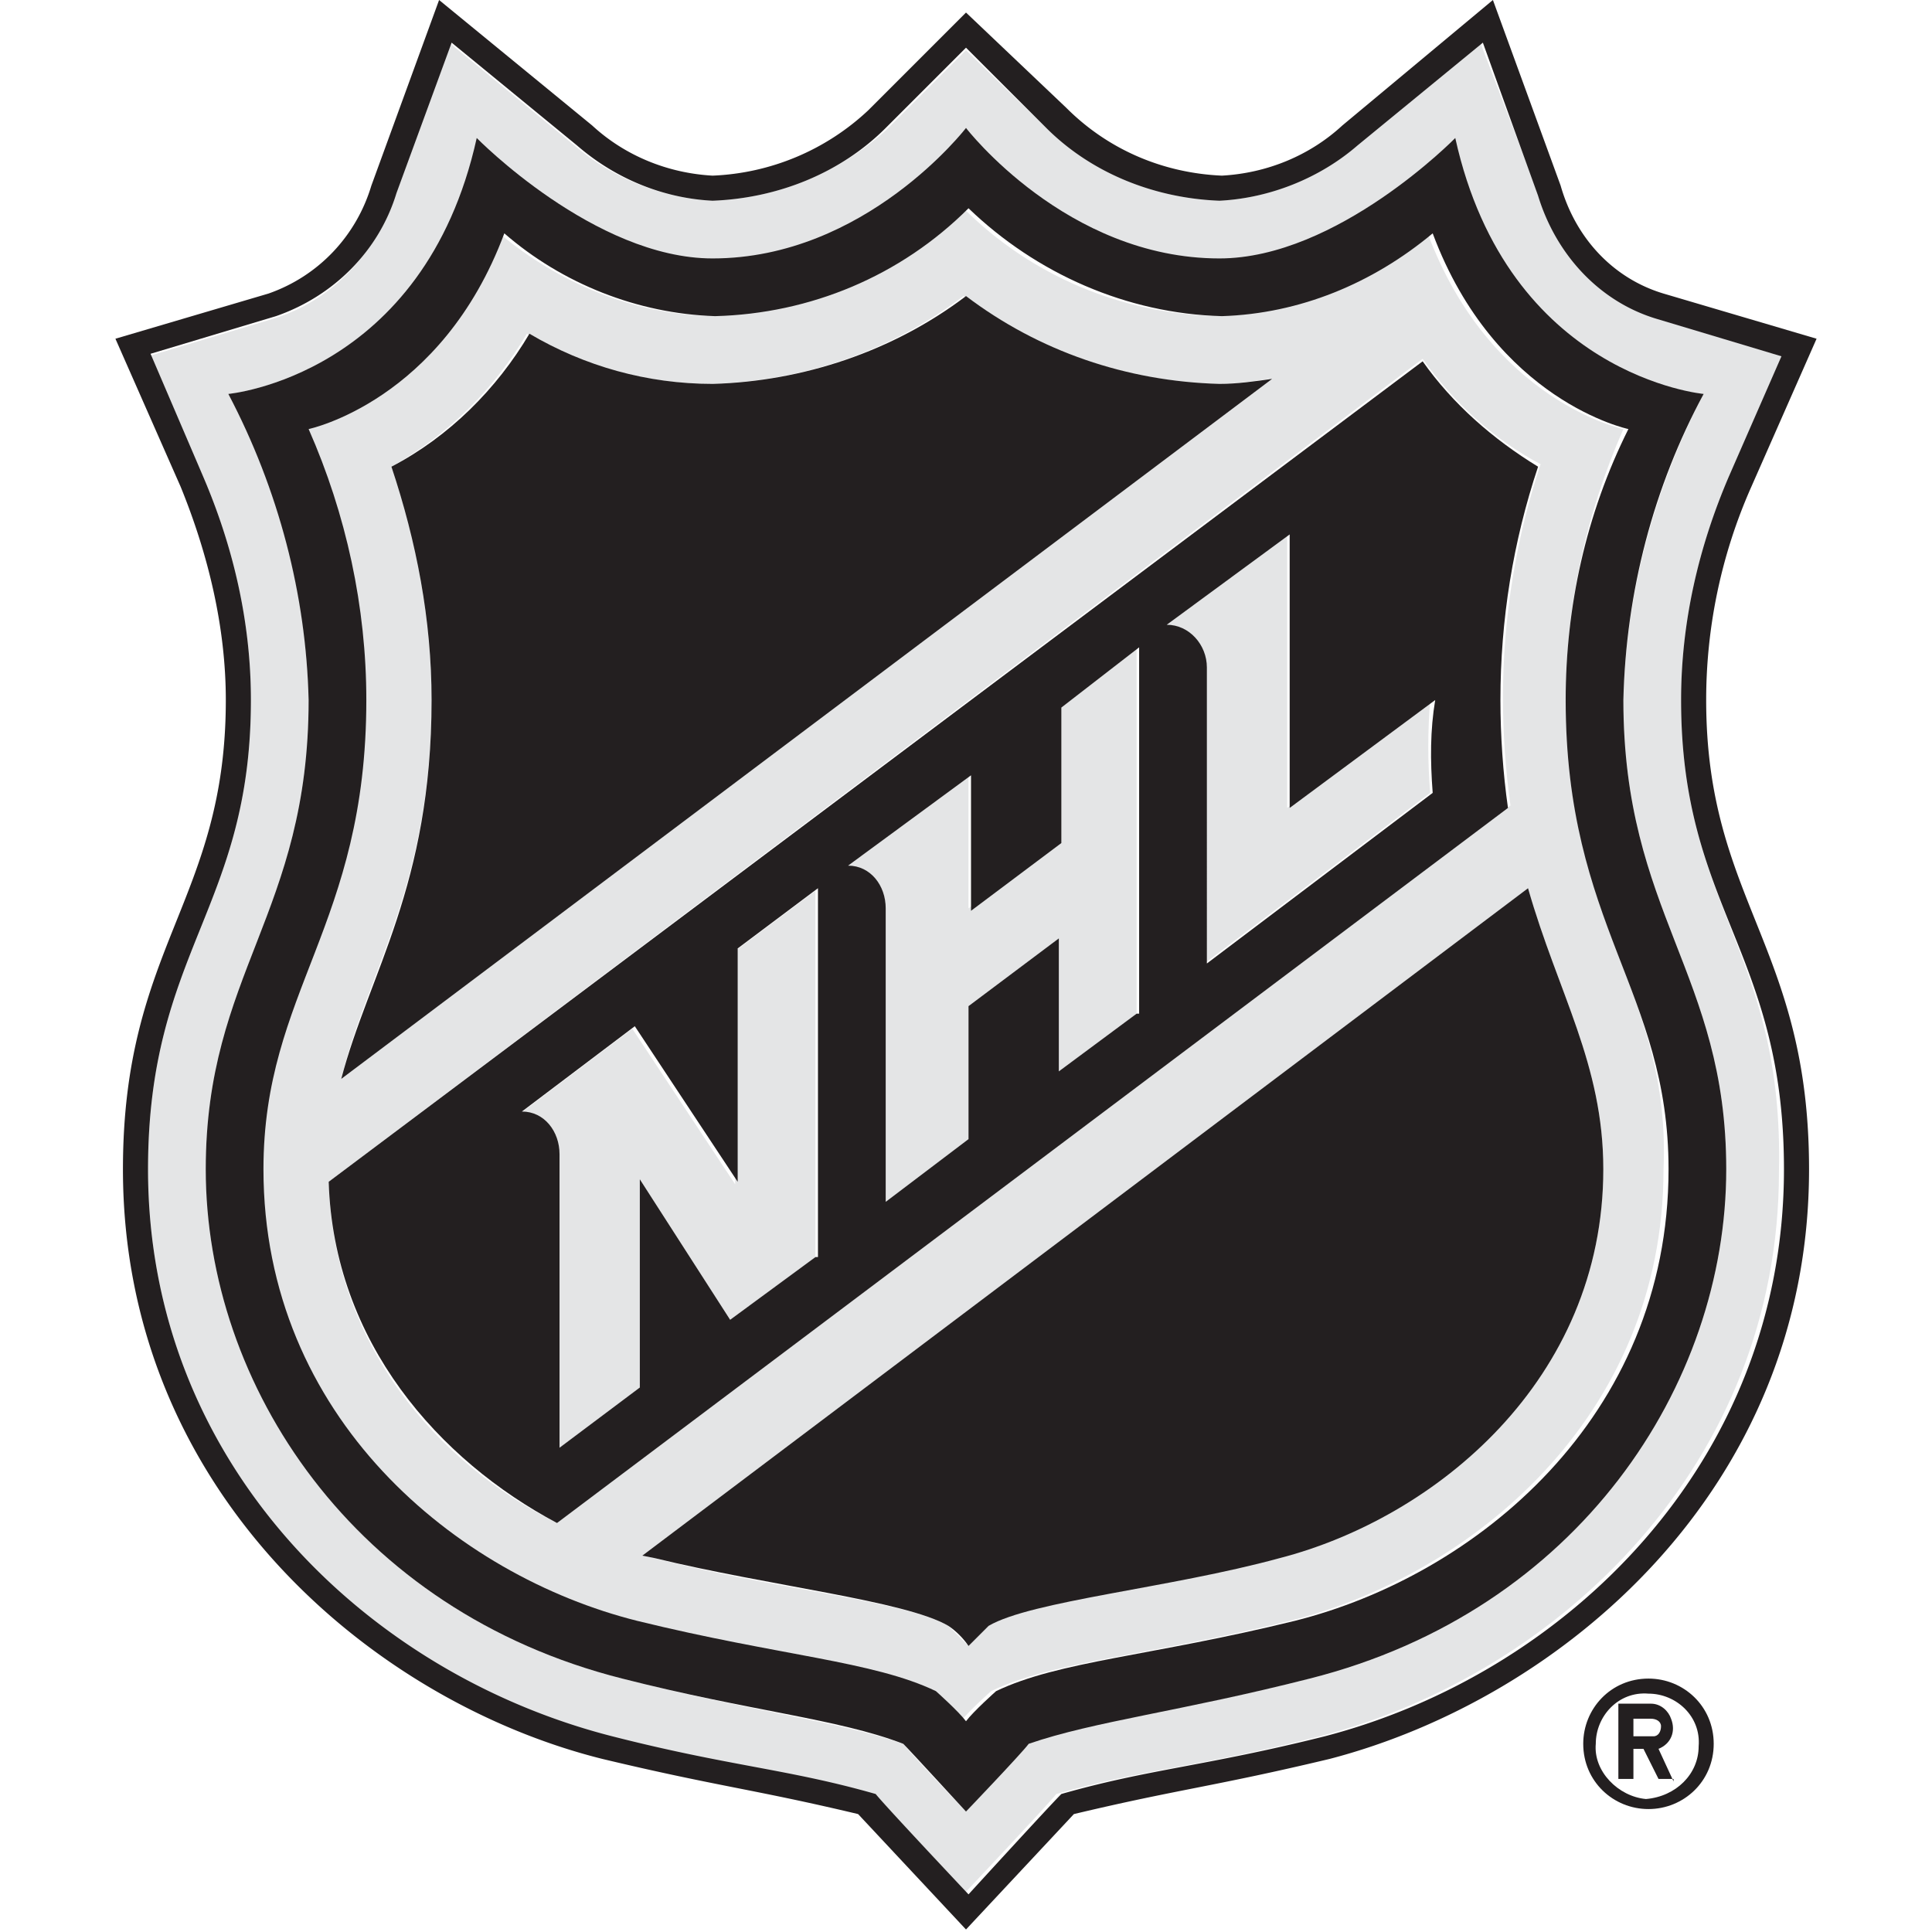
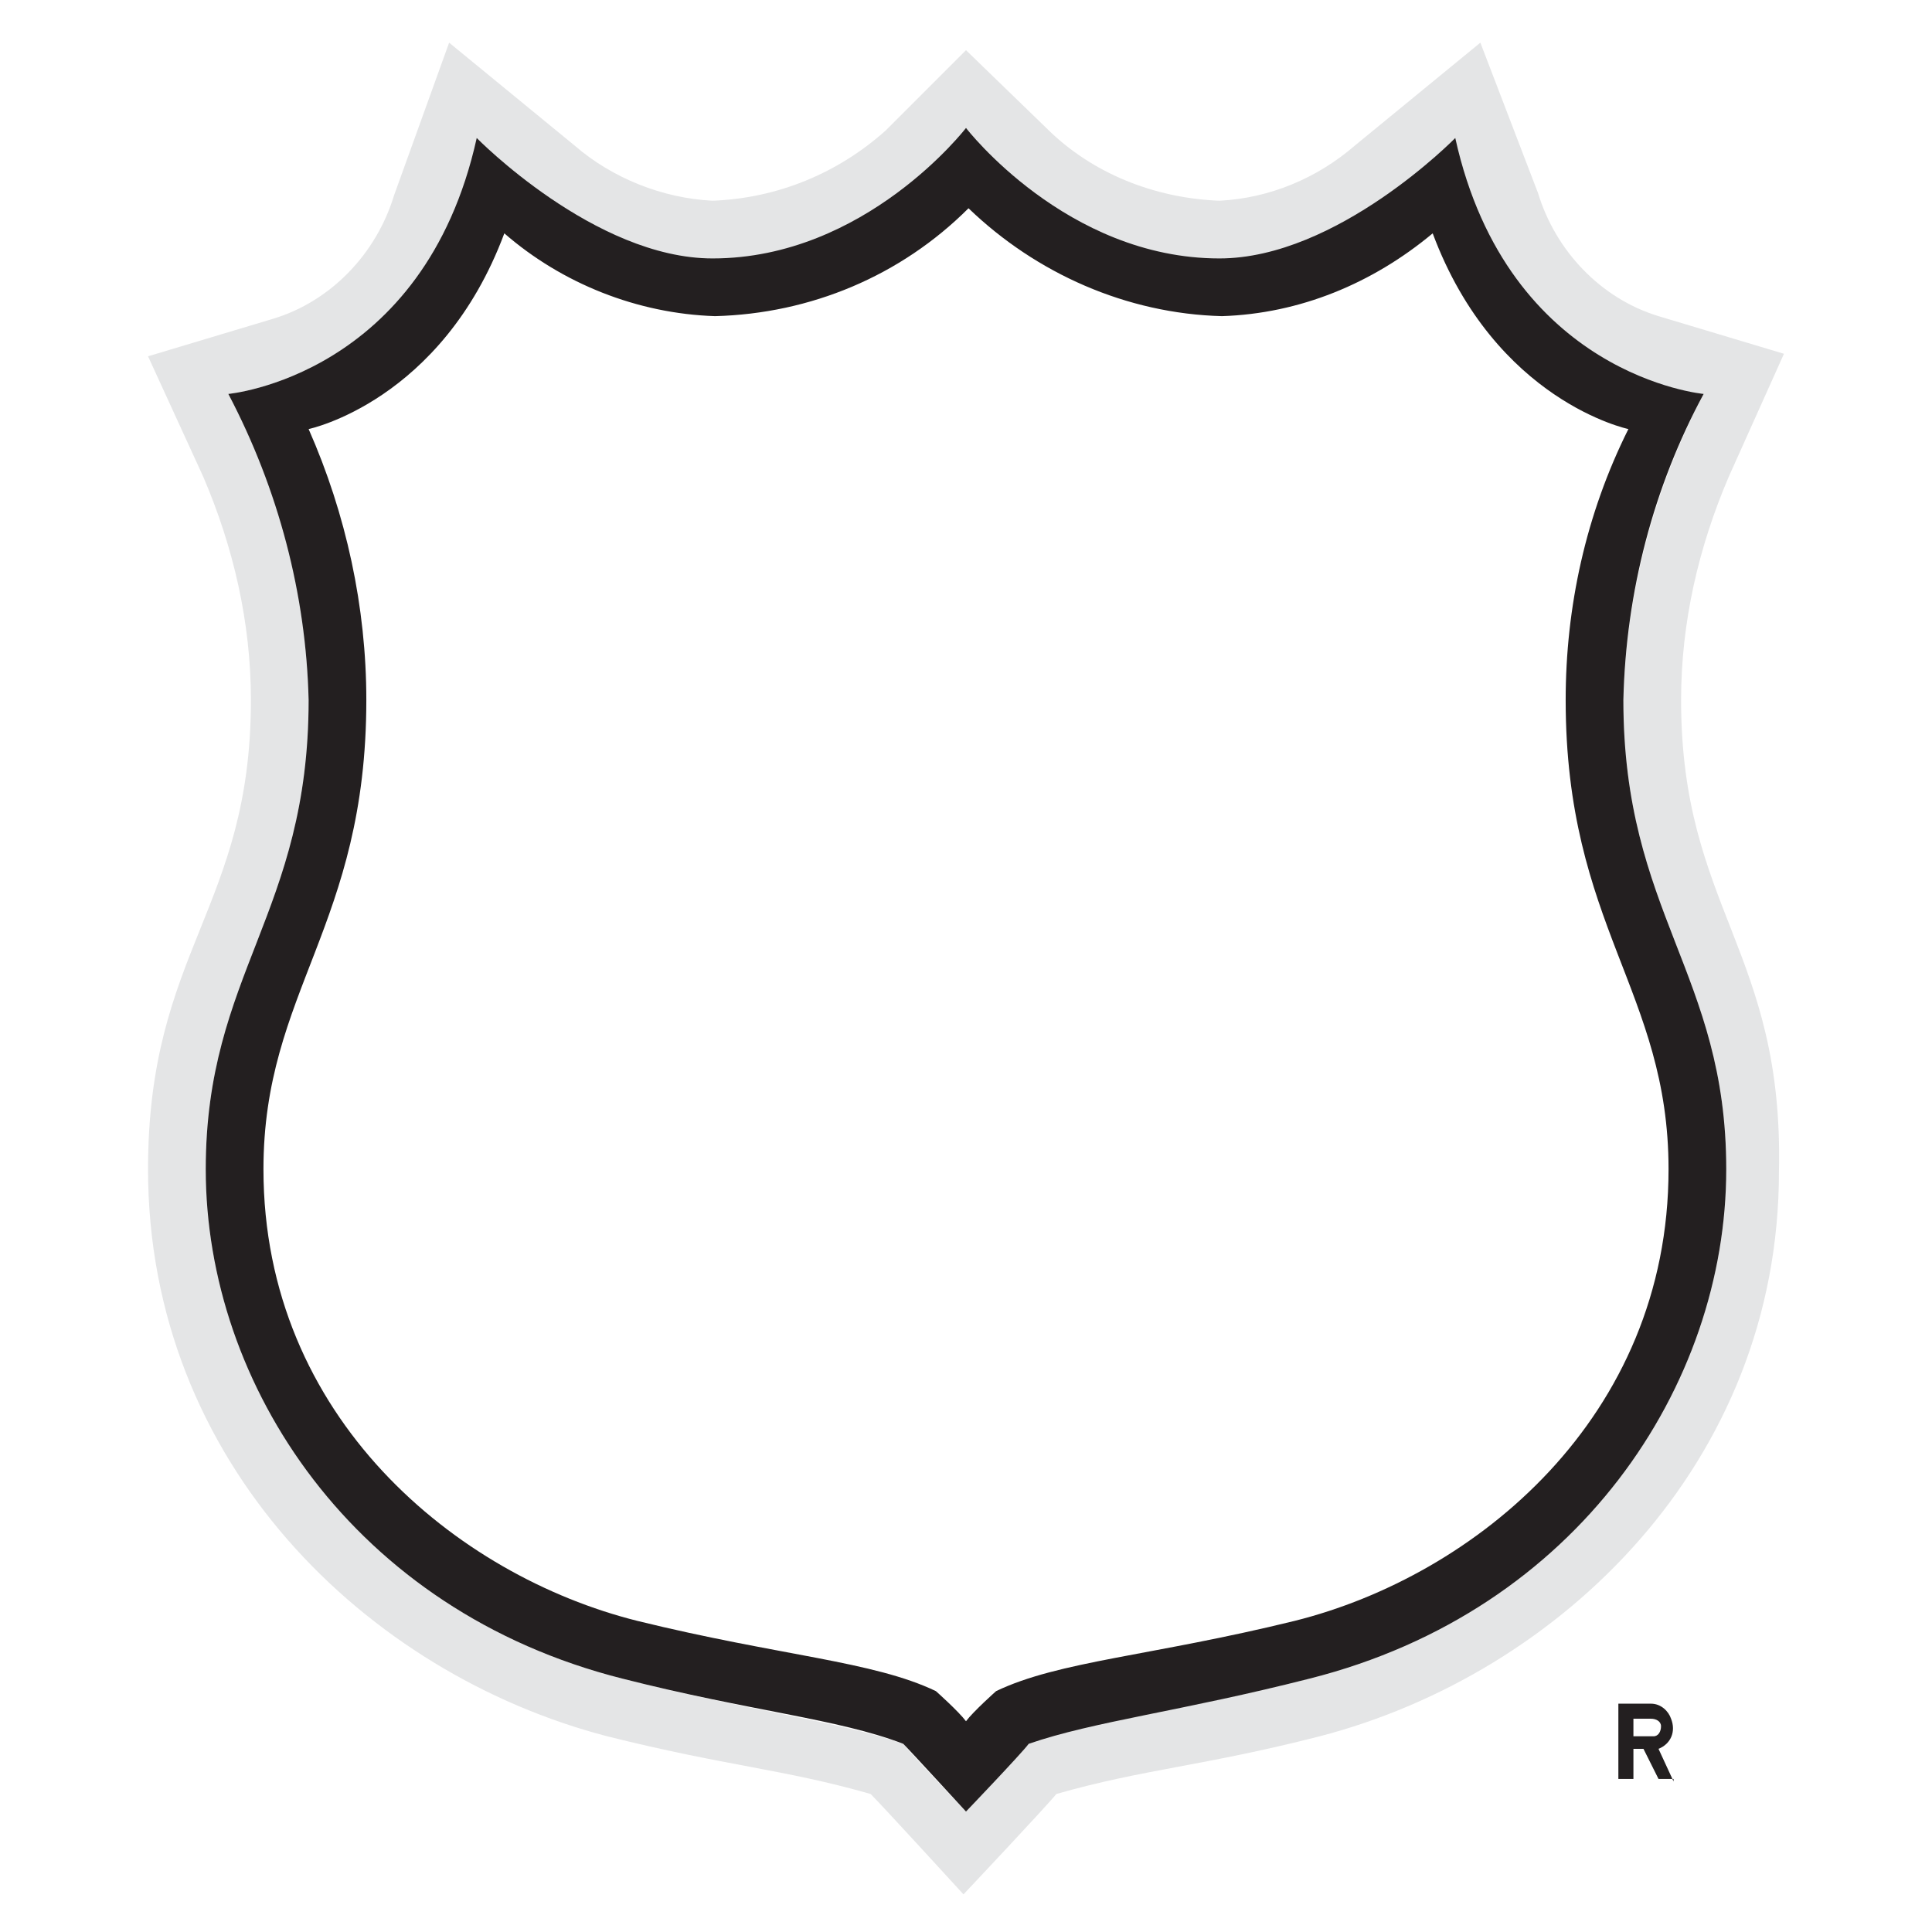
<svg xmlns="http://www.w3.org/2000/svg" version="1.1" x="0" y="0" viewBox="0 0 77 77" style="enable-background:new 0 0 77 77" xml:space="preserve">
  <path fill="#e4e5e6" d="M67 27.9c0-3.1.7-6.1 1.9-8.9l2.2-4.9-5-1.5c-2.3-.7-4.1-2.6-4.8-4.9l-2.3-6-5 4.1c-1.5 1.3-3.4 2.1-5.4 2.2-2.6-.1-5.1-1.1-6.9-2.9L38.5 2l-3.2 3.2C33.4 6.9 31 7.9 28.4 8c-2-.1-4-.9-5.5-2.2l-5-4.1-2.2 6.1c-.7 2.3-2.5 4.2-4.8 4.9l-5 1.5L8.1 19c1.2 2.8 1.9 5.8 1.9 8.9 0 8.3-4.1 10-4.1 18.7 0 11.7 8.7 20.1 18.3 22.6 4.8 1.2 7 1.3 10.5 2.3.5.5 3.7 4 3.7 4s3.3-3.5 3.7-4c3.5-1 5.8-1.1 10.5-2.3 9.6-2.5 18.3-10.9 18.3-22.5.2-8.8-3.9-10.5-3.9-18.8zm-14.8 39c-5.1 1.3-8.6 1.6-11.2 2.6-.3.3-2.5 2.7-2.5 2.7s-2.2-2.3-2.5-2.7c-2.6-.9-6.1-1.3-11.2-2.6C14.1 64.2 8.2 55.2 8.2 46.6c0-7.8 4.1-10.2 4.1-18.7-.1-4.3-1.2-8.5-3.2-12.2 0 0 7.8-.7 9.9-10.1 0 0 4.7 4.8 9.4 4.8 6.1 0 10.1-5.2 10.1-5.2s4 5.2 10.1 5.2c4.7 0 9.4-4.8 9.4-4.8 2.1 9.5 9.9 10.1 9.9 10.1-2 3.8-3.1 8-3.2 12.2 0 8.5 4.1 10.9 4.1 18.7 0 8.6-5.9 17.6-16.6 20.3z" />
-   <path fill="#e4e5e6" d="M62.4 27.9c0-3.7.8-7.4 2.3-10.8 0 0-5.3-1.1-7.8-7.8-2.3 2-5.3 3.2-8.4 3.3-3.8-.1-7.4-1.6-10.1-4.3-2.7 2.6-6.3 4.2-10.1 4.3-3.1-.1-6-1.3-8.4-3.3-2.5 6.7-7.8 7.8-7.8 7.8 1.5 3.4 2.3 7 2.3 10.8 0 9-4.1 11.6-4.1 18.7 0 9.9 7.7 16.2 14.9 18 5.7 1.4 9.4 1.6 11.9 2.8 0 0 .9.8 1.2 1.2.3-.4 1.2-1.2 1.2-1.2 2.5-1.2 6.2-1.4 11.9-2.8 7.2-1.8 14.9-8.1 14.9-18 .3-7.1-3.9-9.7-3.9-18.7zm-45.2 0c0-3.2-.6-6.3-1.6-9.3 2.3-1.3 4.1-3.1 5.4-5.3 2.2 1.3 4.8 2 7.3 2 3.7-.1 7.2-1.3 10.1-3.5 2.9 2.2 6.5 3.4 10.1 3.5.7 0 1.4-.1 2.1-.2L13.6 43c1-4.2 3.6-7.7 3.6-15.1zm5 32.8c-4.8-2.4-8.9-7.1-9.1-13.6l43.6-32.8c1.2 1.7 2.8 3.2 4.7 4.2-1 3-1.5 6.2-1.5 9.3 0 1.4.1 2.9.3 4.3l-38 28.6zM51 62.1c-4.5 1.1-10 1.7-11.6 2.7-.3.2-.6.5-.8.8l-.8-.8c-1.7-1-7.2-1.5-11.7-2.7l-.5-.1 35.3-26.6c1.2 4.2 3 7 3 11.2 0 8.4-6.7 13.9-12.9 15.5z" />
-   <path fill="#e4e5e6" d="M29.3 47.2 25.2 41l-4.5 3.4c.9 0 1.6.8 1.6 1.7v11.8l3.2-2.4V47l3.6 5.6 3.4-2.5V35.5l-3.2 2.4v9.3zm12.9-13.7-3.6 2.7v-5.4l-4.9 3.7c.9 0 1.6.8 1.6 1.7V48l3.3-2.5v-5.3l3.6-2.7v5.3l3.1-2.3V25.8l-3.1 2.4v5.3zm9.1-1.3V21.3l-4.9 3.6c.9 0 1.6.8 1.6 1.7v11.8l9-6.8c-.1-1.2-.1-2.5 0-3.7l-5.7 4.3z" />
  <path fill="#231f20" d="M58 5.5s-4.7 4.8-9.4 4.8c-6.1 0-10.1-5.2-10.1-5.2s-4 5.2-10.1 5.2c-4.7 0-9.4-4.8-9.4-4.8-2.1 9.5-9.9 10.2-9.9 10.2 2 3.8 3.1 8 3.2 12.2 0 8.5-4.1 10.9-4.1 18.7 0 8.6 5.9 17.6 16.6 20.3 5.1 1.3 8.6 1.6 11.2 2.6.3.3 2.5 2.7 2.5 2.7s2.2-2.3 2.5-2.7c2.6-.9 6.1-1.3 11.2-2.6 10.7-2.7 16.6-11.7 16.6-20.3 0-7.8-4.1-10.2-4.1-18.7.1-4.3 1.2-8.5 3.2-12.2 0 0-7.8-.7-9.9-10.2zm4.4 22.4c0 9 4.1 11.6 4.1 18.7 0 9.9-7.7 16.2-14.9 18-5.7 1.4-9.4 1.6-11.9 2.8 0 0-.9.8-1.2 1.2-.3-.4-1.2-1.2-1.2-1.2-2.5-1.2-6.2-1.4-11.9-2.8-7.2-1.8-14.9-8.1-14.9-18 0-7.1 4.1-9.7 4.1-18.7 0-3.7-.8-7.4-2.3-10.8 0 0 5.3-1.1 7.8-7.8 2.3 2 5.3 3.2 8.4 3.3 3.8-.1 7.4-1.6 10.1-4.3 2.7 2.6 6.3 4.2 10.1 4.3 3.1-.1 6-1.3 8.4-3.3 2.5 6.7 7.8 7.8 7.8 7.8-1.7 3.4-2.5 7.1-2.5 10.8z" />
-   <path fill="#231f20" d="M62.2 7.4 59.5 0l-6 5c-1.3 1.2-3 1.9-4.8 2-2.3-.1-4.5-1-6.2-2.7l-4-3.8-3.9 3.9A9.63 9.63 0 0 1 28.4 7c-1.8-.1-3.5-.8-4.8-2l-6.1-5-2.7 7.4c-.6 2-2.1 3.6-4.1 4.3l-6.1 1.8 2.6 5.9C8.3 22.1 9 25 9 27.9c0 8-4.1 9.8-4.1 18.7 0 12.8 9.9 21.2 19.1 23.5 4.6 1.1 6 1.2 10.2 2.2l4.3 4.6 4.3-4.6c4.2-1 5.6-1.1 10.2-2.2 9.2-2.4 19.1-10.7 19.1-23.5 0-8.9-4.1-10.7-4.1-18.7 0-2.9.6-5.8 1.8-8.5l2.6-5.9-6.1-1.8c-2-.6-3.5-2.2-4.1-4.3zM68.9 19c-1.2 2.8-1.9 5.8-1.9 8.9 0 8.3 4.1 10 4.1 18.7 0 11.7-8.7 20.1-18.3 22.6-4.8 1.2-7 1.3-10.5 2.3-.5.5-3.7 4-3.7 4s-3.3-3.5-3.7-4c-3.5-1-5.8-1.1-10.5-2.3-9.8-2.5-18.5-10.9-18.5-22.6 0-8.7 4.1-10.4 4.1-18.7 0-3.1-.7-6.1-1.9-8.9L6 14.1l5-1.5c2.3-.8 4.1-2.6 4.8-4.9l2.2-6 5 4.1c1.5 1.3 3.4 2.1 5.4 2.2 2.6-.1 5.1-1.1 6.9-2.9l3.2-3.2 3.2 3.2C43.5 6.9 46 7.9 48.6 8c2-.1 4-.9 5.5-2.2l5-4.1 2.2 6.1c.7 2.3 2.4 4.2 4.7 4.9l5 1.5-2.1 4.8z" />
-   <path fill="#231f20" d="M56.7 14.4 13.1 47.1c.2 6.4 4.4 11.1 9.1 13.6l37.9-28.5c-.2-1.4-.3-2.9-.3-4.3 0-3.2.5-6.3 1.5-9.3-1.8-1.1-3.4-2.5-4.6-4.2zM32.5 50.1l-3.4 2.5-3.6-5.6v8.3l-3.2 2.4V46c0-.9-.6-1.7-1.5-1.7l4.5-3.4 4.1 6.2v-9.3l3.2-2.4v14.7zm12.8-9.7-3.1 2.3v-5.3l-3.6 2.7v5.3l-3.3 2.5V36.2c0-.9-.6-1.7-1.5-1.7l4.9-3.6v5.4l3.6-2.7v-5.4l3.1-2.4v14.6zm11.8-8.8-9 6.8V26.6c0-.9-.7-1.7-1.6-1.7l4.9-3.6v10.9l5.8-4.3c-.2 1.2-.2 2.4-.1 3.7zm-8.5-16.3c-3.7-.1-7.2-1.3-10.1-3.5-2.9 2.2-6.5 3.4-10.1 3.5-2.6 0-5.1-.7-7.3-2-1.3 2.2-3.2 4.1-5.5 5.3 1 3 1.6 6.1 1.6 9.3 0 7.4-2.5 10.9-3.6 15.1l37.1-27.9c-.7.1-1.4.2-2.1.2zM25.6 62l.5.1c4.5 1.1 10 1.7 11.7 2.7.3.2.6.5.8.8l.8-.8c1.7-1 7.2-1.5 11.6-2.7 6.2-1.6 12.9-7.1 12.9-15.5 0-4.2-1.8-7-3-11.2L25.6 62zm42.7 7.5c0-1.5-1.2-2.6-2.6-2.6-1.5 0-2.6 1.2-2.6 2.6 0 1.5 1.2 2.6 2.6 2.6 1.4 0 2.6-1.1 2.6-2.6zm-4.7 0c0-1.1.9-2.1 2.1-2 1.1 0 2.1.9 2 2.1 0 1.1-.9 2-2.1 2.1-1.1-.1-2.1-1.1-2-2.2-.1 0-.1 0 0 0z" />
  <path fill="#231f20" d="m66.7 71-.6-1.3c.5-.2.7-.7.5-1.2-.1-.3-.4-.6-.8-.6h-1.3v3h.6v-1.2h.4l.6 1.2h.6zm-.9-1.8h-.7v-.7h.7c.2 0 .4.1.4.3 0 .2-.1.4-.3.4h-.1z" />
</svg>